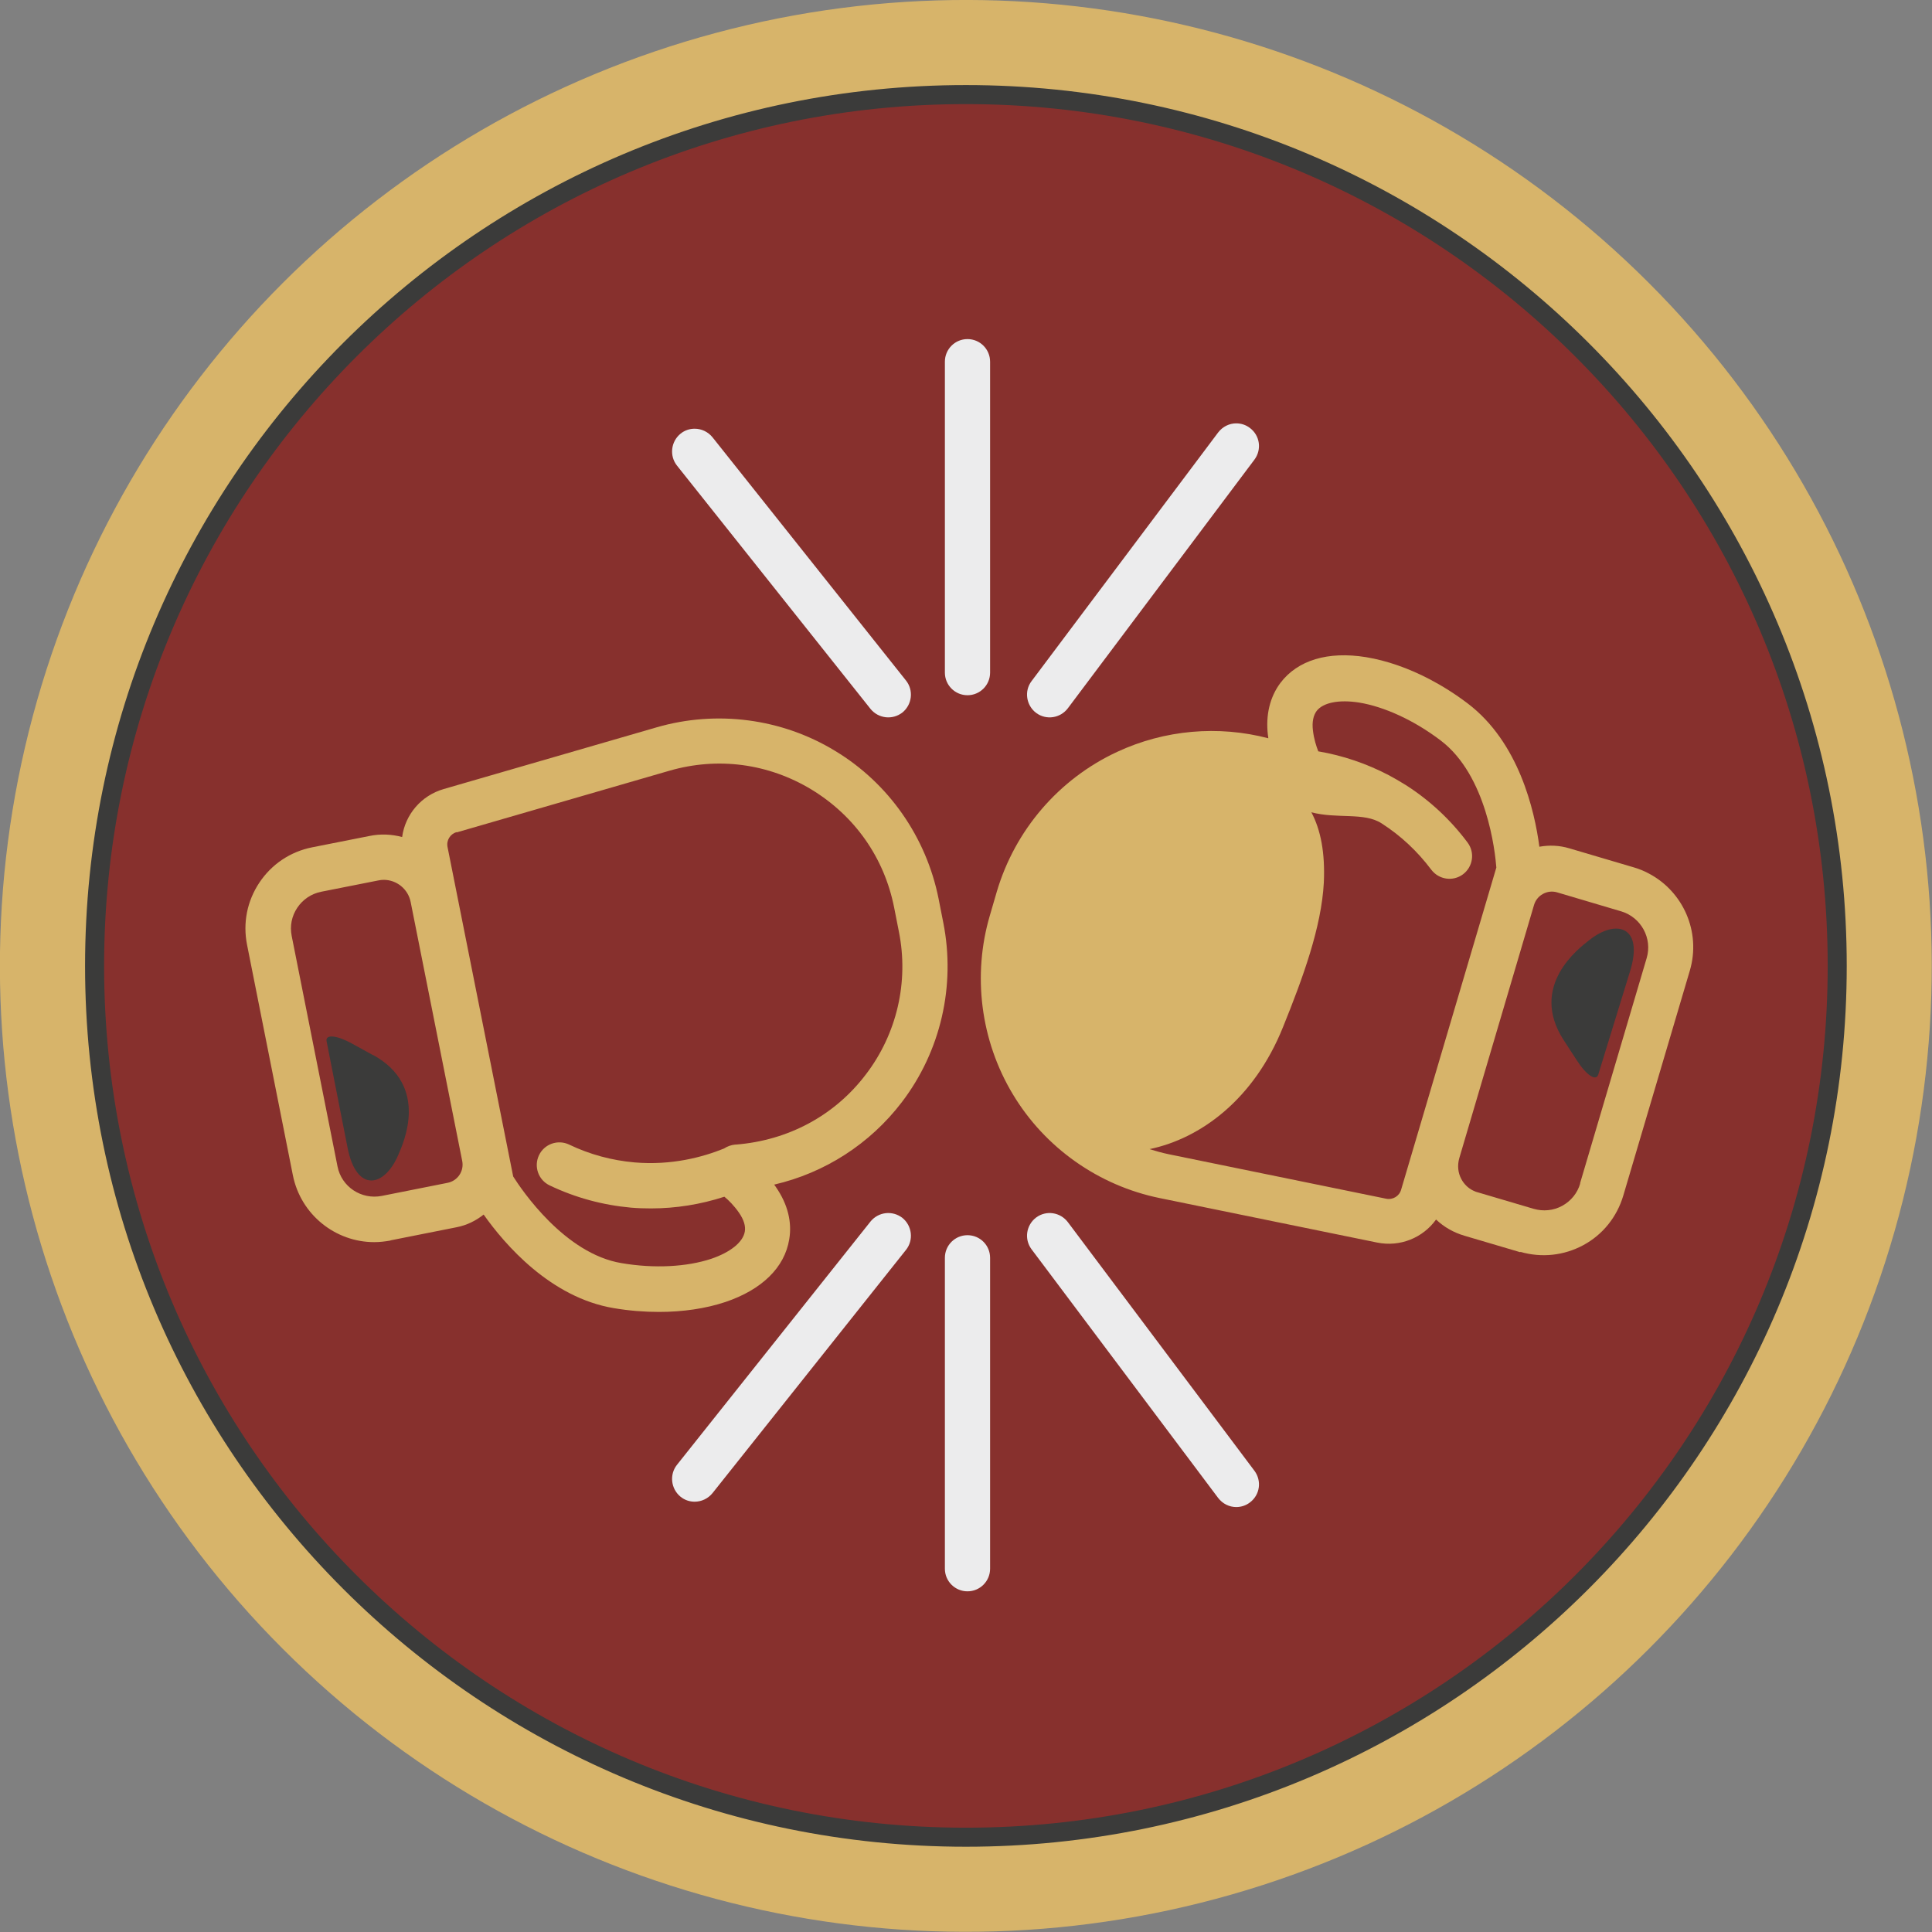
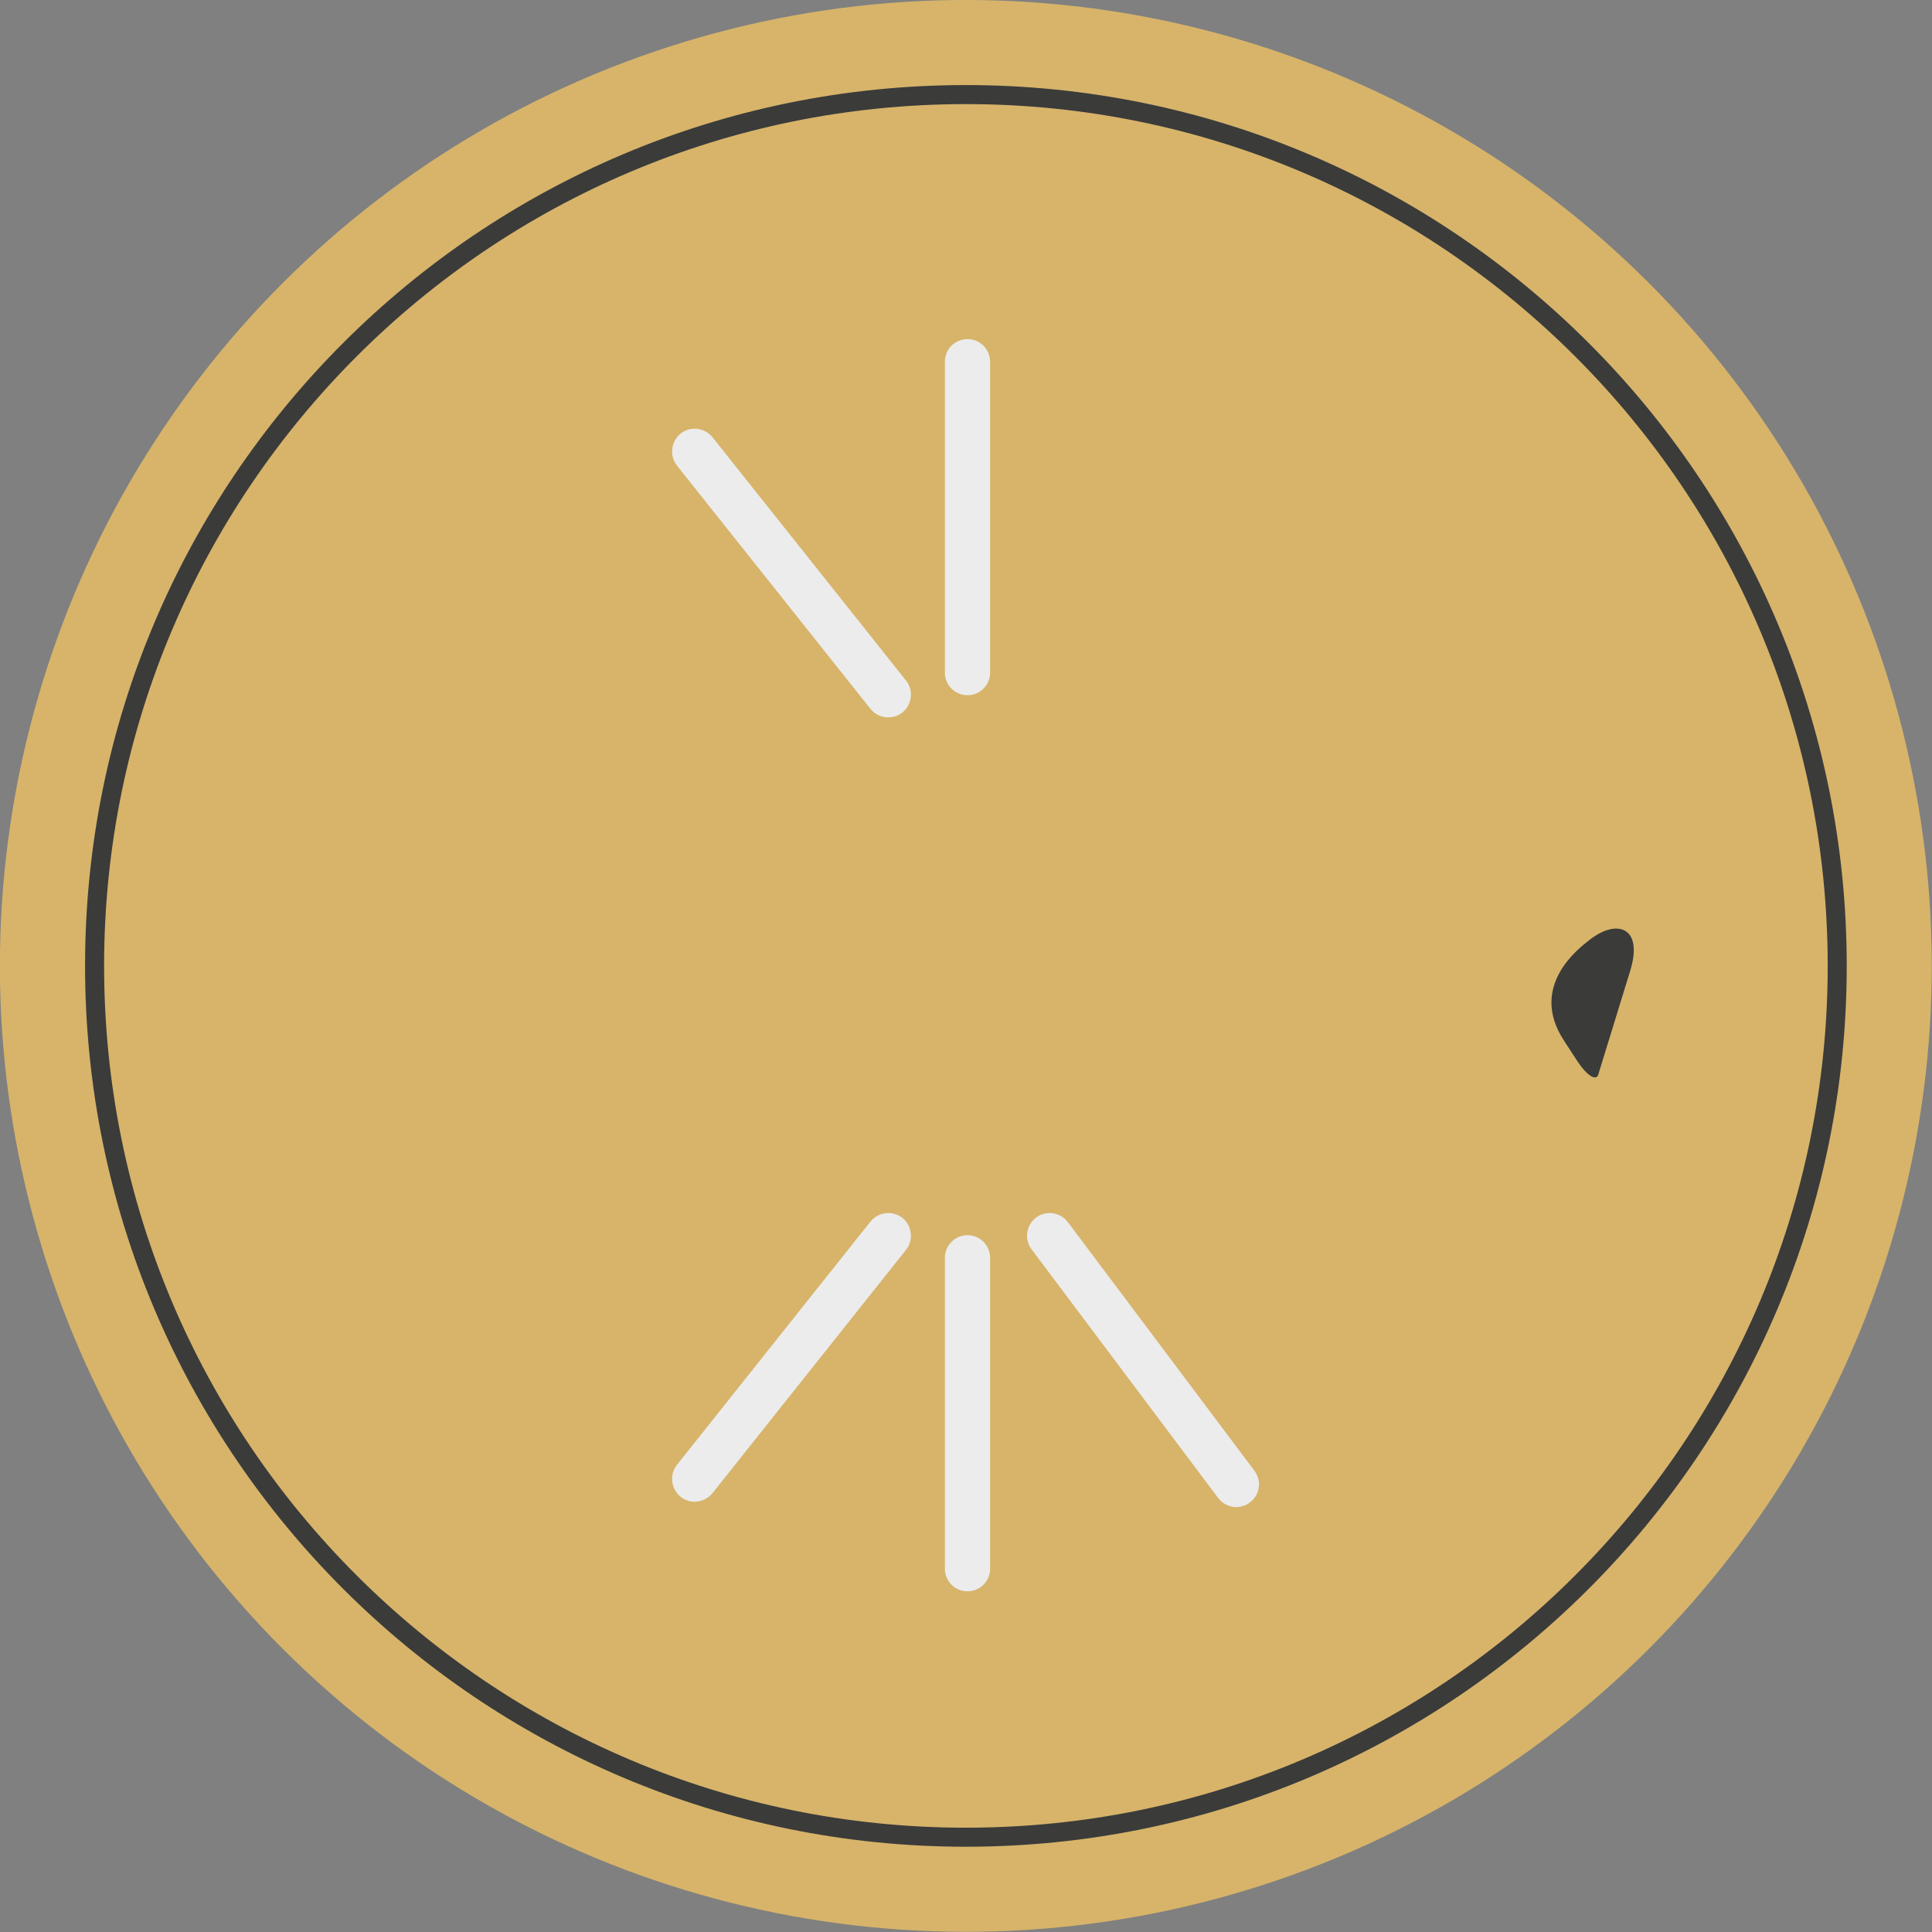
<svg xmlns="http://www.w3.org/2000/svg" id="Ebene_2" data-name="Ebene 2" viewBox="0 0 97.43 97.43">
  <rect x="0" y="0" width="97.43" height="97.43" fill="#808080" stroke="none" />
  <defs>
    <style>      .cls-1 {        fill: #87302d;      }      .cls-1, .cls-2, .cls-3, .cls-4, .cls-5 {        stroke-width: 0px;      }      .cls-2, .cls-3 {        fill: #d7b46a;      }      .cls-2, .cls-4, .cls-5 {        fill-rule: evenodd;      }      .cls-4 {        fill: #3b3b3a;      }      .cls-5 {        fill: #ececed;      }    </style>
  </defs>
  <g id="Ebene_1-2" data-name="Ebene 1">
    <circle class="cls-3" cx="48.71" cy="48.71" r="48.71" transform="translate(-20.18 48.71) rotate(-45)" />
-     <circle class="cls-1" cx="48.71" cy="48.71" r="43.94" transform="translate(-20.18 48.71) rotate(-45)" />
    <path class="cls-4" d="m48.71,4.29c12.27,0,23.37,4.97,31.41,13.01,8.04,8.04,13.01,19.14,13.01,31.41s-4.97,23.37-13.01,31.41c-8.04,8.04-19.14,13.01-31.41,13.01s-23.37-4.97-31.41-13.01c-8.04-8.04-13.01-19.14-13.01-31.41s4.97-23.37,13.01-31.41c8.04-8.04,19.14-13.01,31.41-13.01h0Zm30.73,13.69c-7.86-7.86-18.73-12.73-30.73-12.73s-22.87,4.86-30.73,12.73c-7.86,7.86-12.73,18.73-12.73,30.73s4.86,22.87,12.73,30.73c7.86,7.86,18.73,12.73,30.73,12.73s22.87-4.86,30.73-12.73c7.86-7.86,12.73-18.73,12.73-30.73s-4.86-22.87-12.73-30.73Z" />
  </g>
  <g id="Links">
-     <path class="cls-2" d="m19.7,62.55l3.32-.66c.52-.1.98-.33,1.37-.64,1.06,1.5,3.37,4.19,6.57,4.72.77.13,1.53.19,2.27.19,1.21,0,2.36-.17,3.35-.5,1.84-.62,2.99-1.74,3.22-3.16.15-.87-.08-1.78-.66-2.62-.03-.05-.06-.09-.1-.14,2.55-.59,4.83-2.05,6.44-4.16,1.96-2.57,2.72-5.87,2.09-9.05l-.24-1.22c-.62-3.09-2.51-5.81-5.21-7.44-2.69-1.64-5.98-2.07-9.01-1.19l-10.73,3.11c-1.15.33-1.95,1.3-2.1,2.42-.53-.14-1.09-.17-1.66-.05l-2.88.57c-1.1.22-2.04.85-2.66,1.78-.62.93-.84,2.04-.62,3.14l2.31,11.62c.4,1.99,2.15,3.37,4.1,3.37.27,0,.54-.03.82-.08h0Zm3.32-20.57l10.73-3.11c2.45-.71,5-.37,7.18.95,2.18,1.33,3.66,3.43,4.16,5.94l.24,1.22c.51,2.53-.1,5.16-1.67,7.21-1.59,2.09-3.93,3.32-6.54,3.53-.01,0-.03,0-.04,0-.21.02-.4.09-.57.2-1.06.43-2.64.86-4.51.7-1.14-.1-2.26-.4-3.3-.9-.57-.27-1.25-.03-1.52.54-.27.57-.03,1.25.54,1.52,1.3.62,2.67.99,4.09,1.12.34.03.68.04,1.02.04,1.25,0,2.5-.2,3.7-.59.22.18.49.45.74.81.24.35.34.67.29.95h0c-.09.53-.72,1.04-1.69,1.37-1.23.41-2.88.5-4.52.22-2.87-.47-5.04-3.69-5.47-4.37l-3.31-16.61c-.07-.34.13-.66.46-.76h0Zm-6,16.84l-2.31-11.62c-.1-.5,0-1,.28-1.42.28-.42.71-.71,1.21-.81l2.88-.57c.09-.02.18-.03.27-.03.65,0,1.23.46,1.36,1.12l2.6,13.06c.1.51-.23,1-.74,1.1l-3.32.66c-1.03.2-2.03-.46-2.23-1.49h0Z" />
-     <path class="cls-4" d="m18.81,53.21l-1.07-.59c-.77-.42-1.34-.47-1.27-.11l1.05,5.33c.44,2.33,1.87,2.05,2.57.39.24-.56,1.59-3.46-1.28-5.03Z" />
-   </g>
+     </g>
  <g id="rechts">
-     <path class="cls-2" d="m76.67,63.15l-2.81-.83c-.55-.16-1.04-.44-1.44-.82-.66.92-1.81,1.4-2.98,1.16l-10.95-2.24c-3.09-.63-5.8-2.54-7.42-5.25-1.62-2.7-2.04-5.99-1.15-9.01l.35-1.2c.92-3.1,3.12-5.67,6.06-7.04,2.4-1.12,5.11-1.35,7.63-.69,0-.05-.01-.11-.02-.16-.12-1.01.1-1.92.63-2.63.87-1.15,2.4-1.61,4.32-1.3,1.03.17,2.13.55,3.2,1.11.65.34,1.3.75,1.92,1.22,2.59,1.96,3.38,5.41,3.62,7.23.5-.09,1.01-.07,1.51.08l3.25.96c.27.08.52.18.76.31,1.73.91,2.64,2.94,2.07,4.89l-3.36,11.36c-.32,1.07-1.03,1.96-2.01,2.49-.98.53-2.11.65-3.18.34h0Zm-10.54-22.19c.47.88.7,2.04.63,3.55-.12,2.25-1.05,4.79-2.06,7.29-1.46,3.63-4.14,5.61-6.73,6.15.32.1.64.19.98.26l10.95,2.24c.34.07.67-.13.76-.46l4.8-16.24c-.06-.8-.48-4.65-2.81-6.41-1.33-1.01-2.83-1.7-4.11-1.91-1.02-.16-1.81,0-2.14.42,0,0,0,0,0,0-.17.23-.24.56-.19.98.05.44.17.8.27,1.06,1.24.21,2.44.62,3.55,1.2.3.16.59.33.88.51,1.2.77,2.24,1.74,3.1,2.89.38.51.27,1.22-.23,1.6-.51.38-1.22.27-1.6-.23-.7-.93-1.54-1.72-2.51-2.34-.88-.57-2.24-.21-3.55-.56h0Zm13.55,18.72l3.36-11.36c.3-1-.28-2.06-1.28-2.36l-3.24-.96c-.24-.07-.49-.04-.71.08-.22.12-.38.32-.45.56l-3.77,12.77c-.1.36-.07.73.11,1.06.13.24.33.44.57.56.08.04.17.08.26.1l2.81.83c.49.14,1,.09,1.44-.15.44-.24.77-.64.91-1.13Z" />
+     <path class="cls-2" d="m76.67,63.15c-.55-.16-1.04-.44-1.44-.82-.66.92-1.81,1.4-2.98,1.16l-10.95-2.24c-3.09-.63-5.8-2.54-7.42-5.25-1.62-2.7-2.04-5.99-1.15-9.01l.35-1.2c.92-3.1,3.12-5.67,6.06-7.04,2.4-1.12,5.11-1.35,7.63-.69,0-.05-.01-.11-.02-.16-.12-1.01.1-1.92.63-2.63.87-1.15,2.4-1.61,4.32-1.3,1.03.17,2.13.55,3.2,1.11.65.34,1.3.75,1.92,1.22,2.59,1.96,3.38,5.41,3.62,7.23.5-.09,1.01-.07,1.51.08l3.25.96c.27.08.52.18.76.31,1.73.91,2.64,2.94,2.07,4.89l-3.36,11.36c-.32,1.07-1.03,1.96-2.01,2.49-.98.53-2.11.65-3.18.34h0Zm-10.54-22.19c.47.88.7,2.04.63,3.55-.12,2.25-1.05,4.79-2.06,7.29-1.46,3.63-4.14,5.61-6.73,6.15.32.1.64.19.98.26l10.95,2.24c.34.07.67-.13.76-.46l4.8-16.24c-.06-.8-.48-4.65-2.81-6.41-1.33-1.01-2.83-1.7-4.11-1.91-1.02-.16-1.81,0-2.14.42,0,0,0,0,0,0-.17.23-.24.56-.19.98.05.44.17.8.27,1.06,1.24.21,2.44.62,3.55,1.2.3.16.59.33.88.51,1.2.77,2.24,1.74,3.1,2.89.38.51.27,1.22-.23,1.6-.51.38-1.22.27-1.6-.23-.7-.93-1.54-1.72-2.51-2.34-.88-.57-2.24-.21-3.55-.56h0Zm13.55,18.72l3.36-11.36c.3-1-.28-2.06-1.28-2.36l-3.24-.96c-.24-.07-.49-.04-.71.08-.22.12-.38.32-.45.56l-3.77,12.77c-.1.36-.07.73.11,1.06.13.24.33.44.57.56.08.04.17.08.26.1l2.81.83c.49.14,1,.09,1.44-.15.44-.24.77-.64.91-1.13Z" />
    <path class="cls-4" d="m78.86,52.46l.67,1.03c.48.74.96,1.05,1.07.7l1.6-5.2c.71-2.26-.68-2.69-2.08-1.56-.48.38-3.04,2.29-1.26,5.03Z" />
  </g>
  <g id="Ebene_4" data-name="Ebene 4">
    <path class="cls-5" d="m48.79,80.25c.63,0,1.14-.51,1.14-1.14v-15.68c0-.63-.51-1.14-1.14-1.14s-1.14.51-1.14,1.14v15.68c0,.63.51,1.14,1.14,1.14h0Z" />
    <path class="cls-5" d="m43.9,61.6l-9.76,12.27c-.39.49-.31,1.21.18,1.61.21.17.46.25.71.25.34,0,.67-.15.9-.43l9.76-12.27c.39-.49.31-1.21-.18-1.61-.5-.39-1.21-.31-1.61.18h0Z" />
    <path class="cls-5" d="m62.34,76c.24,0,.48-.07.69-.23.51-.38.61-1.09.23-1.6l-9.41-12.54c-.38-.5-1.09-.61-1.6-.23-.5.38-.61,1.09-.23,1.6l9.41,12.54c.23.3.57.46.91.46h0Z" />
    <path class="cls-5" d="m48.79,17.1c.63,0,1.14.51,1.14,1.14v15.68c0,.63-.51,1.14-1.14,1.14s-1.14-.51-1.14-1.14v-15.68c0-.63.51-1.14,1.14-1.14h0Z" />
    <path class="cls-5" d="m43.9,35.75l-9.76-12.27c-.39-.49-.31-1.21.18-1.61.21-.17.46-.25.71-.25.34,0,.67.15.9.43l9.76,12.27c.39.49.31,1.21-.18,1.61-.5.39-1.21.31-1.61-.18h0Z" />
-     <path class="cls-5" d="m62.34,21.35c.24,0,.48.07.69.23.51.38.61,1.09.23,1.6l-9.41,12.54c-.38.5-1.09.61-1.6.23-.5-.38-.61-1.1-.23-1.6l9.41-12.54c.23-.3.57-.46.91-.46h0Z" />
  </g>
</svg>